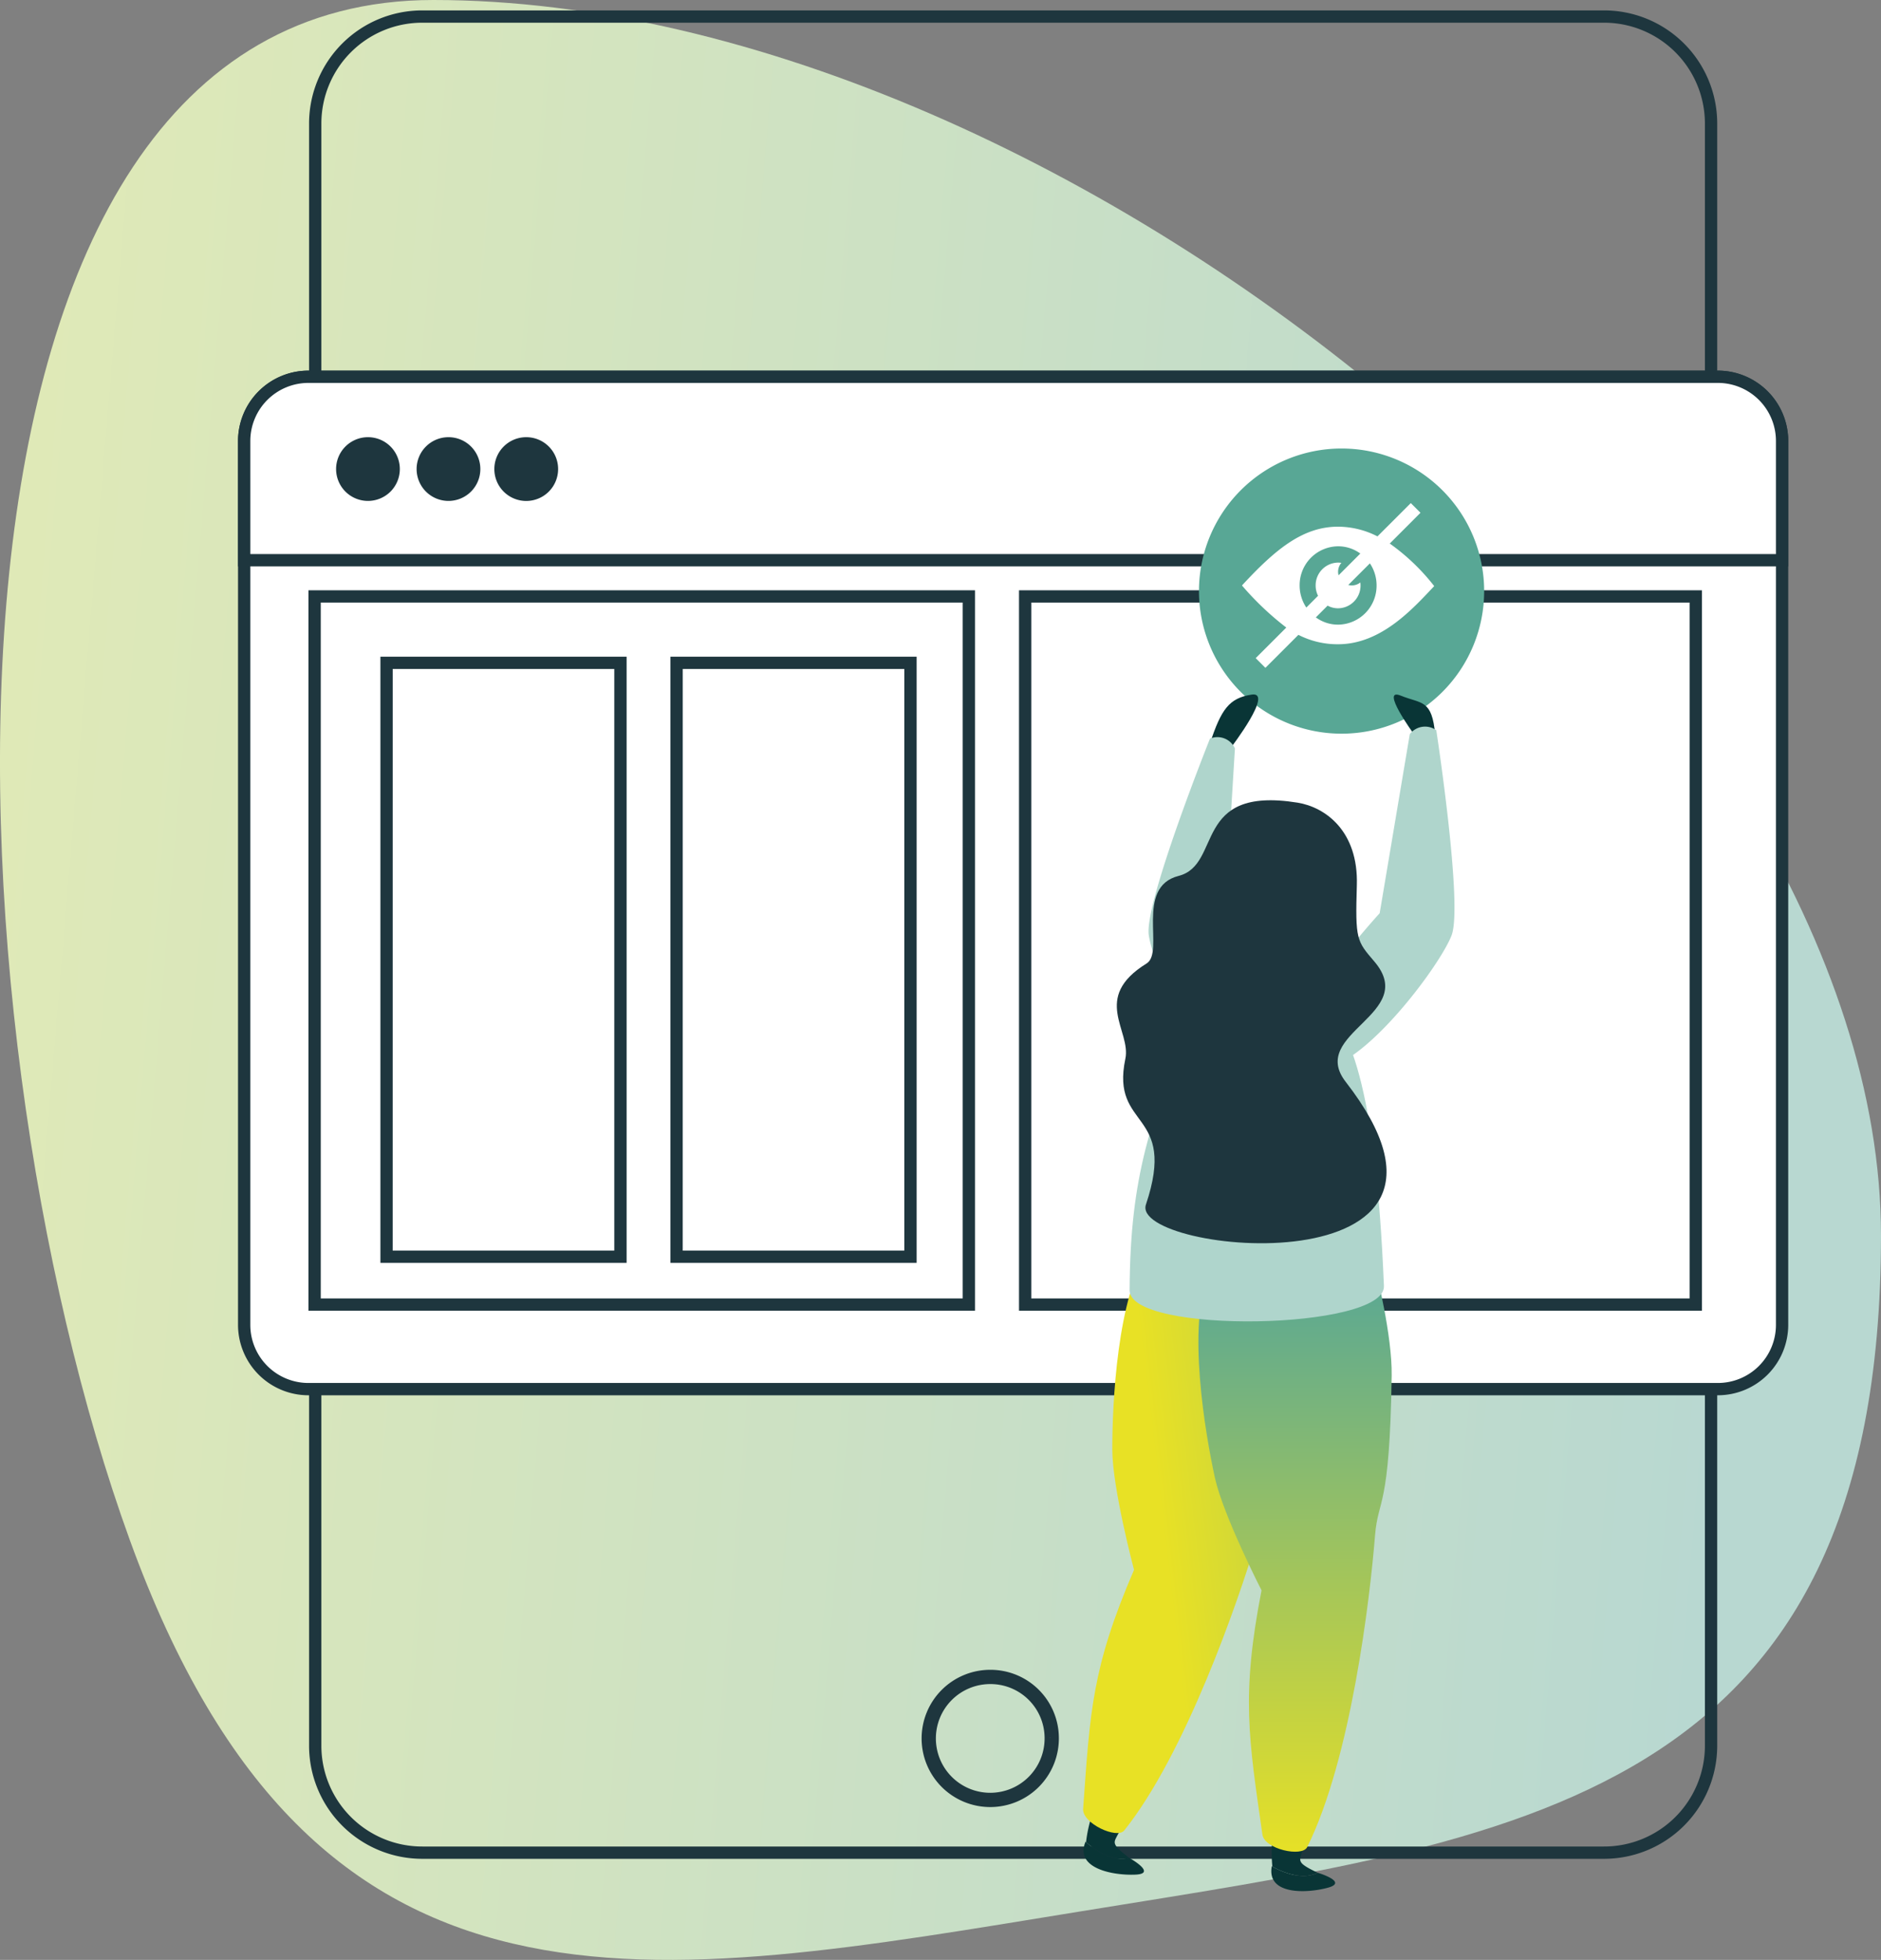
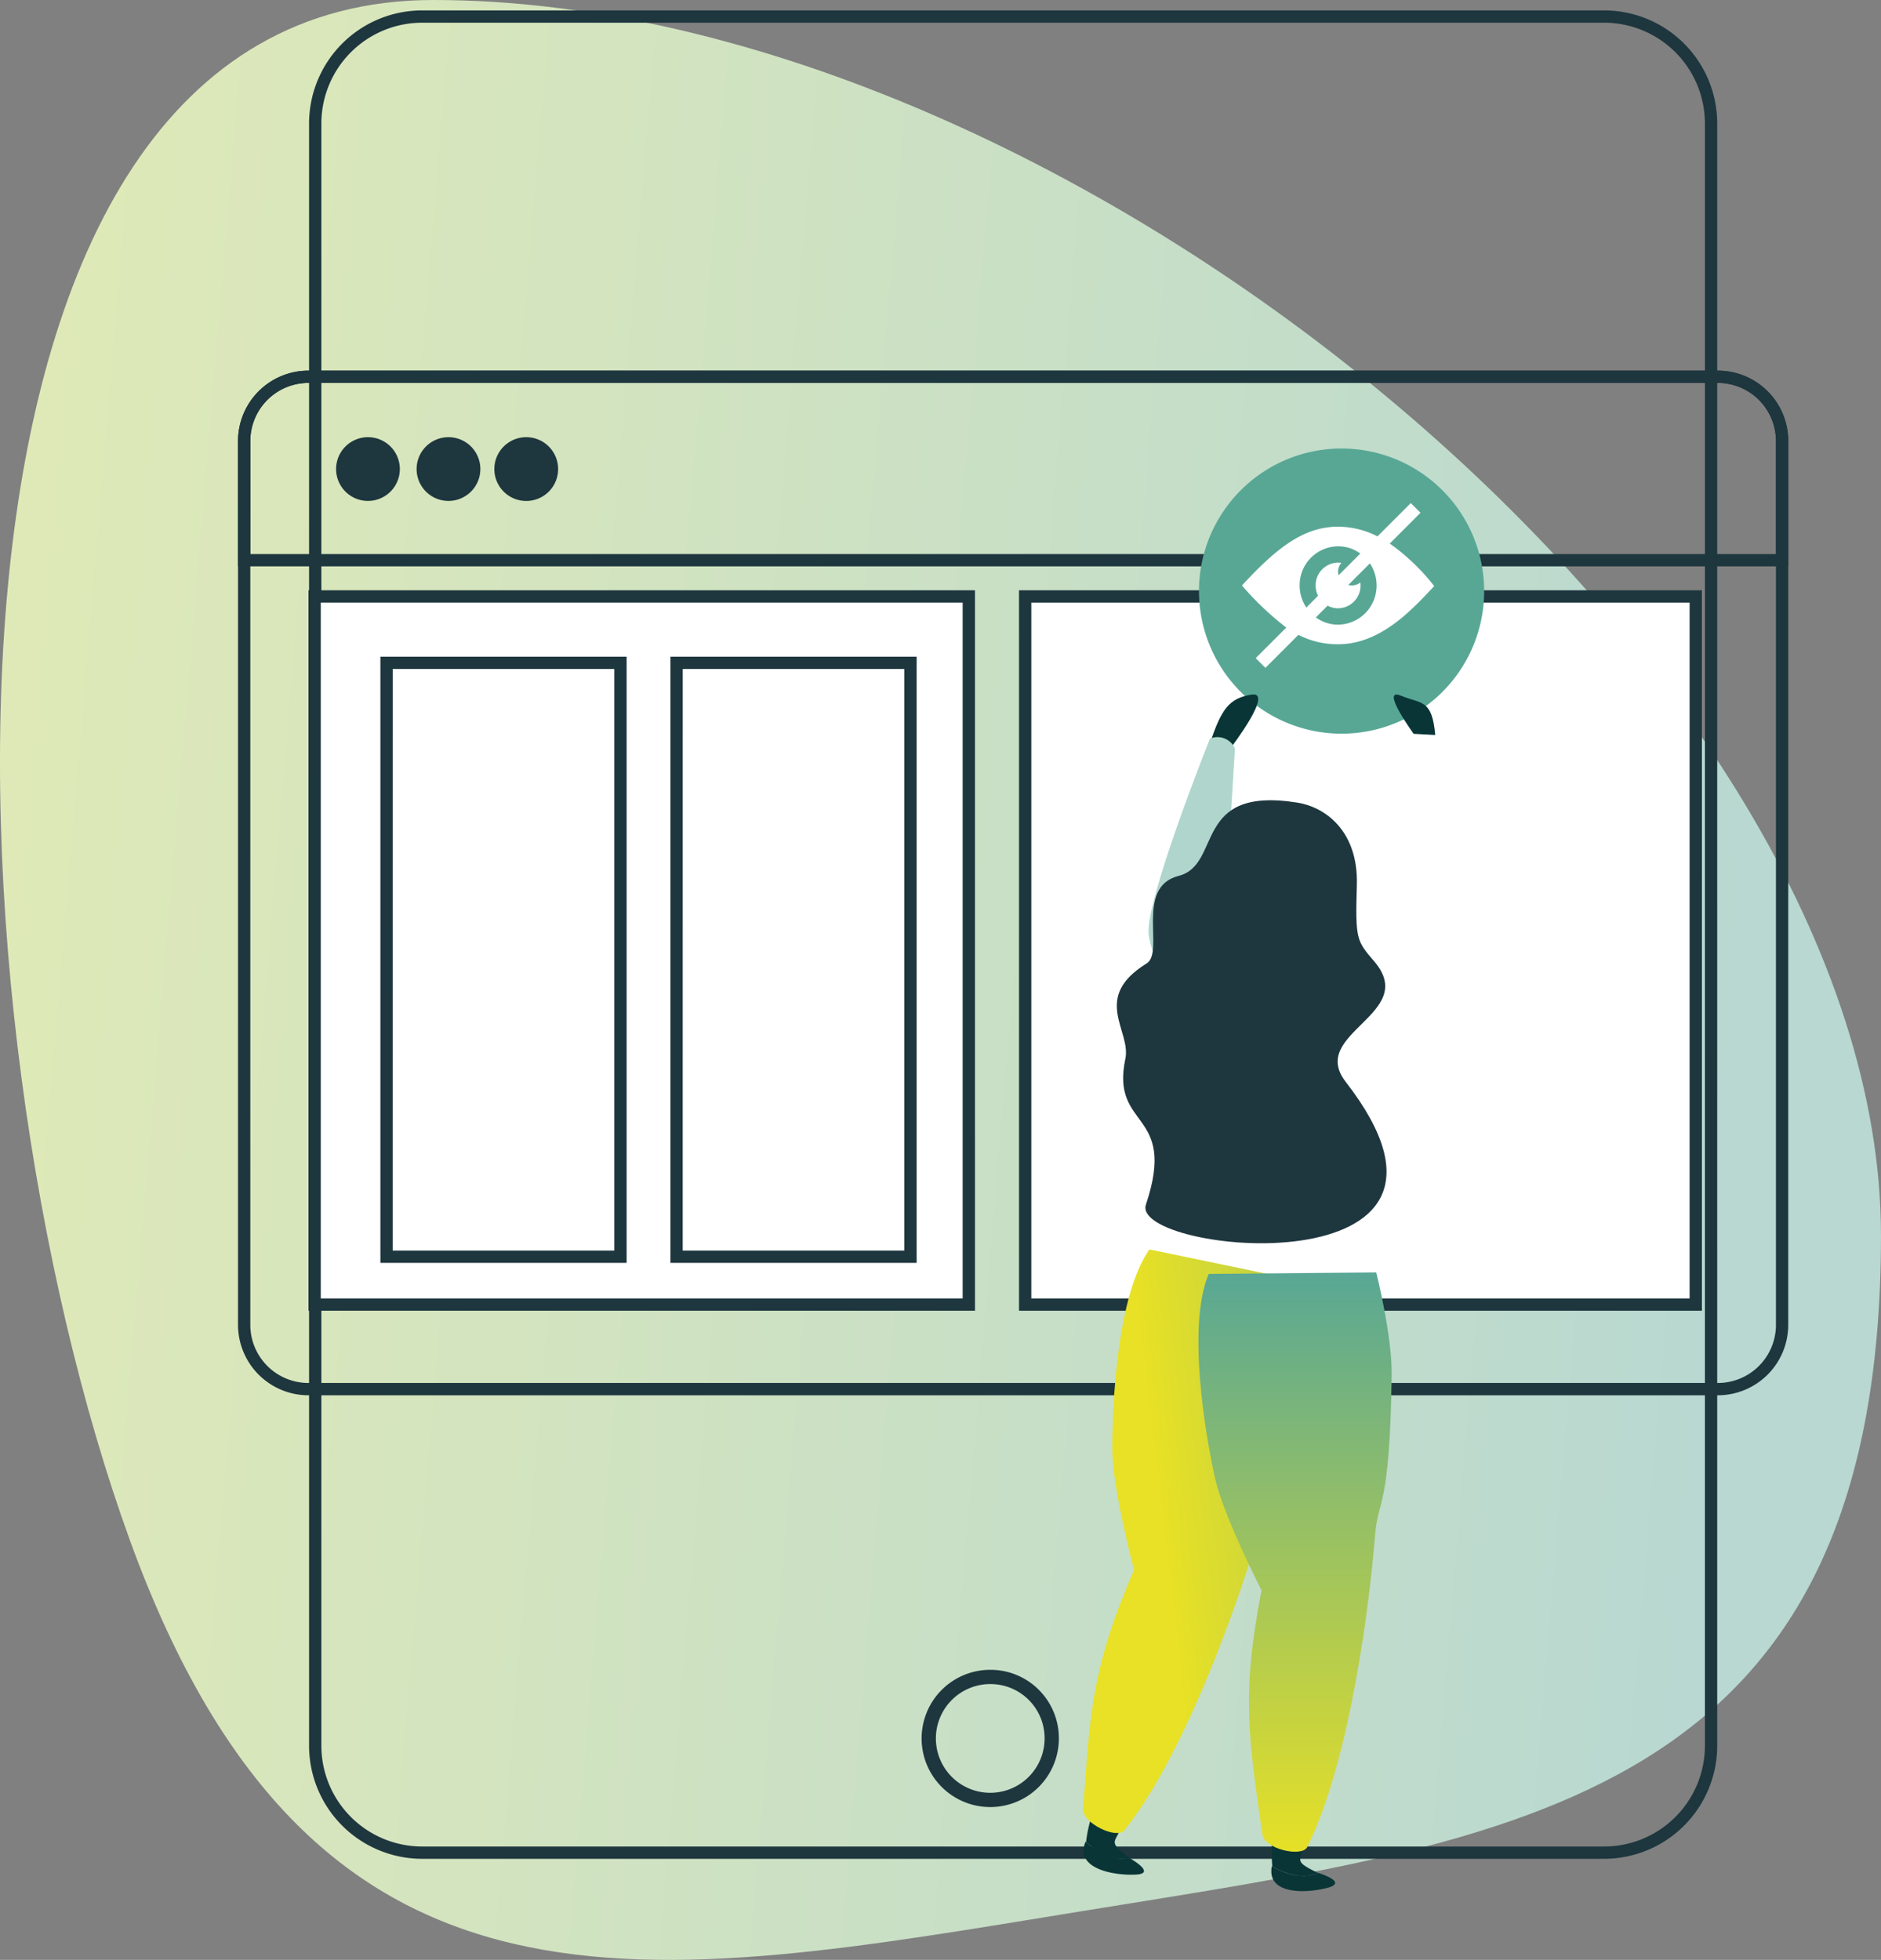
<svg xmlns="http://www.w3.org/2000/svg" xmlns:xlink="http://www.w3.org/1999/xlink" width="263.735" height="274.796" viewBox="0 0 263.735 274.796">
  <rect x="0" y="0" width="263.735" height="274.796" fill="#808080" stroke="none" />
  <defs>
    <linearGradient id="linear-gradient" x1="0.927" y1="0.655" x2="-0.215" y2="0.555" gradientUnits="objectBoundingBox">
      <stop offset="0" stop-color="#b8d8d1" />
      <stop offset="1" stop-color="#eaeeb0" />
    </linearGradient>
    <linearGradient id="linear-gradient-2" x1="2.61" y1="0.379" x2="0.5" y2="1" gradientUnits="objectBoundingBox">
      <stop offset="0" stop-color="#58a795" />
      <stop offset="1" stop-color="#e8e125" />
    </linearGradient>
    <linearGradient id="linear-gradient-3" x1="0.5" y1="0" xlink:href="#linear-gradient-2" />
  </defs>
  <g id="Groupe_185" data-name="Groupe 185" transform="translate(-174.625 -2815.539)">
    <g id="Groupe_134" data-name="Groupe 134" transform="translate(174.625 2815.539)">
      <path id="Tracé_8975" data-name="Tracé 8975" d="M263.734,173.233c0,79.227-50.784,84.787-111.958,94.719-60.7,9.852-107.543,19.689-133.57-52.009C-8.516,142.334-14.375,0,60.76,0c89.866,0,202.974,94,202.974,173.233" transform="translate(0 0)" fill="url(#linear-gradient)" />
    </g>
    <g id="Groupe_133" data-name="Groupe 133" transform="translate(217.96 2816.999)">
      <path id="Tracé_8978" data-name="Tracé 8978" d="M226.847,263.212H61.24a15.867,15.867,0,0,1-15.914-15.783V19.829A15.865,15.865,0,0,1,61.24,4.048H226.847a15.866,15.866,0,0,1,15.914,15.781v227.6a15.868,15.868,0,0,1-15.914,15.783M61.24,5.772A14.14,14.14,0,0,0,47.05,19.829v227.6a14.141,14.141,0,0,0,14.19,14.059H226.847a14.141,14.141,0,0,0,14.19-14.059V19.829a14.14,14.14,0,0,0-14.19-14.057Z" transform="translate(-45.326 -4.048)" fill="#1e363e" />
      <path id="Tracé_8980" data-name="Tracé 8980" d="M112.974,148.152a8.622,8.622,0,1,1-8.619-8.548,8.586,8.586,0,0,1,8.619,8.548" transform="translate(-8.846 94.06)" fill="none" stroke="#1e363e" stroke-width="2" />
    </g>
    <g id="Groupe_130" data-name="Groupe 130" transform="translate(207.999 2867.505)">
-       <rect id="Rectangle_83" data-name="Rectangle 83" width="215.632" height="141.94" rx="9.22" transform="translate(0.861 0.861)" fill="#fff" />
      <path id="Tracé_8982" data-name="Tracé 8982" d="M267.767,177.014H70.132a9.877,9.877,0,0,1-9.863-9.868V43.211a9.872,9.872,0,0,1,9.863-9.863H267.767a9.87,9.87,0,0,1,9.856,9.863V167.145a9.874,9.874,0,0,1-9.856,9.868M70.132,35.072a8.148,8.148,0,0,0-8.14,8.14V167.145a8.15,8.15,0,0,0,8.14,8.145H267.767a8.147,8.147,0,0,0,8.133-8.145V43.211a8.144,8.144,0,0,0-8.133-8.14Z" transform="translate(-60.269 -33.348)" fill="#1e363e" />
-       <path id="Tracé_8983" data-name="Tracé 8983" d="M267.407,33.848H69.77a9,9,0,0,0-9,9V59.57H276.4V42.849a9,9,0,0,0-8.995-9" transform="translate(-59.907 -32.986)" fill="#fff" />
      <path id="Tracé_8984" data-name="Tracé 8984" d="M277.625,60.794H60.269V43.211a9.874,9.874,0,0,1,9.863-9.863H267.769a9.872,9.872,0,0,1,9.856,9.863ZM61.993,59.07H275.9V43.211a8.144,8.144,0,0,0-8.133-8.14H70.132a8.148,8.148,0,0,0-8.14,8.14Z" transform="translate(-60.269 -33.348)" fill="#1e363e" />
      <path id="Tracé_8985" data-name="Tracé 8985" d="M77.182,43.232a4.468,4.468,0,1,1-4.471-4.47,4.465,4.465,0,0,1,4.471,4.47" transform="translate(-54.496 -29.43)" fill="#1e363e" />
      <path id="Tracé_8986" data-name="Tracé 8986" d="M83.731,43.232a4.468,4.468,0,1,1-4.471-4.47,4.465,4.465,0,0,1,4.471,4.47" transform="translate(-49.756 -29.43)" fill="#1e363e" />
      <path id="Tracé_8987" data-name="Tracé 8987" d="M90.06,43.232a4.471,4.471,0,1,1-4.471-4.47,4.465,4.465,0,0,1,4.471,4.47" transform="translate(-45.18 -29.43)" fill="#1e363e" />
      <rect id="Rectangle_84" data-name="Rectangle 84" width="94.027" height="99.291" transform="translate(110.363 31.662)" fill="#fff" />
      <path id="Tracé_8988" data-name="Tracé 8988" d="M219.545,152.23H123.794V51.215h95.751Zm-94.027-1.724h92.3V52.939h-92.3Z" transform="translate(-14.293 -20.417)" fill="#1e363e" />
      <rect id="Rectangle_85" data-name="Rectangle 85" width="91.728" height="99.291" transform="translate(10.741 31.662)" fill="#fff" />
      <path id="Tracé_8989" data-name="Tracé 8989" d="M159.451,152.23H66V51.215h93.451Zm-91.728-1.724h90V52.939h-90Z" transform="translate(-56.122 -20.417)" fill="#1e363e" />
-       <rect id="Rectangle_86" data-name="Rectangle 86" width="32.798" height="83.269" transform="translate(61.488 40.97)" fill="#fff" />
      <path id="Tracé_8992" data-name="Tracé 8992" d="M129.961,141.609H95.441V56.616h34.52Zm-32.8-1.724h31.072V58.34H97.165Z" transform="translate(-34.813 -16.508)" fill="#1e363e" />
      <path id="Tracé_9006" data-name="Tracé 9006" d="M129.961,141.609H95.441V56.616h34.52Zm-32.8-1.724h31.072V58.34H97.165Z" transform="translate(-75.478 -16.508)" fill="#1e363e" />
    </g>
    <g id="Groupe_131" data-name="Groupe 131" transform="translate(342.734 2878.43)">
      <path id="Tracé_8990" data-name="Tracé 8990" d="M114.835,59.681a19.992,19.992,0,1,1-19.989-20,19.99,19.99,0,0,1,19.989,20" transform="translate(-74.851 -39.686)" fill="#58a795" />
      <g id="eye-disabled" transform="translate(6.027 7.646)">
        <path id="Tracé_9005" data-name="Tracé 9005" d="M23.722,11.674,28.029,7.36,26.67,6,22,10.669a12.227,12.227,0,0,0-5.523-1.36C11.55,9.309,7.711,12.45,3,17.552a41.284,41.284,0,0,0,6.215,5.9l-4.29,4.29,1.36,1.36,4.627-4.627a12.006,12.006,0,0,0,5.565,1.318c6.011,0,10.433-4.922,13.477-8.153A29.678,29.678,0,0,0,23.722,11.674ZM11.086,17.552a5.447,5.447,0,0,1,5.391-5.493,5.25,5.25,0,0,1,3.117,1.017l-3.05,3.05a1.923,1.923,0,0,1,.391-1.745,2.871,2.871,0,0,0-.457-.036,3.182,3.182,0,0,0-3.147,3.207A3.228,3.228,0,0,0,13.668,19l-1.643,1.649A5.564,5.564,0,0,1,11.086,17.552Zm5.391,5.493a5.25,5.25,0,0,1-3.117-1.017l1.649-1.649a3.041,3.041,0,0,0,1.468.373,3.182,3.182,0,0,0,3.147-3.207c0-.138-.012-.277-.024-.415a1.921,1.921,0,0,1-1.191.415,1.96,1.96,0,0,1-.5-.066l3.026-3.026a5.534,5.534,0,0,1,.939,3.093A5.457,5.457,0,0,1,16.477,23.045Z" transform="translate(-3 -6)" fill="#fff" />
      </g>
    </g>
    <g id="Groupe_132" data-name="Groupe 132" transform="translate(326.489 2912.902)">
      <path id="Tracé_8993" data-name="Tracé 8993" d="M73.958,156.986c-2.206-1.7-2.191-2.032-1.822-2.782a16.879,16.879,0,0,1,1.165-1.948l-4.413-1.634a19.482,19.482,0,0,0-.958,4.173c.369.324,3.291,2.929,6.028,2.191" transform="translate(-67.52 6.131)" fill="#093536" />
      <path id="Tracé_8994" data-name="Tracé 8994" d="M68.075,153.072a.723.723,0,0,0-.067-.071c-1.579,3.794,3.925,4.768,7.017,4.623s-.922-2.362-.922-2.362c-2.737.738-5.659-1.867-6.028-2.191" transform="translate(-67.666 7.853)" fill="#093536" />
      <path id="Tracé_8995" data-name="Tracé 8995" d="M99.983,109.6s.333,9.112-.945,14.6c-4.28,18.417-5.482,16.307-7.024,21.374-2.6,8.626-9.939,29.923-18.556,40.722-1.019,1.262-5.911-1-5.763-3.029.974-13.6,1.195-19.716,7.135-33.513,0,0-3.032-11.406-3.048-16.844-.007-6.412.686-21.7,5.209-28.082Z" transform="translate(-67.692 -27.009)" fill="url(#linear-gradient-2)" />
      <path id="Tracé_8996" data-name="Tracé 8996" d="M89.487,157.692c-2.524-1.191-2.582-1.527-2.384-2.336a16.355,16.355,0,0,1,.738-2.146l-4.663-.665a19.543,19.543,0,0,0-.052,4.28c.429.248,3.83,2.17,6.361.867" transform="translate(-56.592 7.523)" fill="#093536" />
      <path id="Tracé_8997" data-name="Tracé 8997" d="M83.15,155.048a.581.581,0,0,0-.081-.048c-.746,4.044,4.847,3.822,7.836,3.022s-1.395-2.106-1.395-2.106c-2.53,1.3-5.933-.621-6.361-.867" transform="translate(-56.613 9.3)" fill="#093536" />
      <path id="Tracé_8998" data-name="Tracé 8998" d="M80.986,67.1s6.035-7.881,2.87-7.39-4.265,2.055-5.85,6.862Z" transform="translate(-60.227 -59.684)" fill="#093536" />
      <path id="Tracé_8999" data-name="Tracé 8999" d="M90.753,108.009c.126,1.731-1.239,6.519-4.782,4.958C80.351,110.494,73.687,95.377,73.045,90.9s8.581-27.533,8.581-27.533a2.688,2.688,0,0,1,3.5,1.372l-1.55,25.418s6.736,11.887,7.179,17.849" transform="translate(-63.841 -57.164)" fill="#afd5cc" />
      <path id="Tracé_9000" data-name="Tracé 9000" d="M102,106.7s2.251,8.843,2.168,14.469c-.279,18.911-1.9,17.1-2.331,22.383-.715,8.979-3.38,31.346-9.512,43.726-.729,1.455-5.99.278-6.278-1.744-1.925-13.487-3-19.508-.126-34.258,0,0-5.378-10.5-6.545-15.815-1.365-6.257-3.932-21.357-.855-28.55Z" transform="translate(-60.905 -25.658)" fill="url(#linear-gradient-3)" />
-       <path id="Tracé_9001" data-name="Tracé 9001" d="M97.718,85.677c4.539,3.656,8.25,12.351,9.415,40.541.25,6.193-35.682,6.805-35.659.6.081-16.52,3.054-23.243,8.153-38.01,1.372-4.015,9.119-10.4,18.091-3.132" transform="translate(-64.956 -43.269)" fill="#afd5cc" />
      <path id="Tracé_9002" data-name="Tracé 9002" d="M95.75,65.2s-4.782-6.555-1.822-5.357,4.39.476,4.847,5.523Z" transform="translate(-49.404 -59.675)" fill="#093536" />
-       <path id="Tracé_9003" data-name="Tracé 9003" d="M85.51,104.255c-.524,1.646-.272,6.633,3.527,5.9,6.035-1.136,15.938-14.362,17.568-18.566s-2.141-28.766-2.141-28.766a2.688,2.688,0,0,0-3.718.553l-4.22,25.1S87.273,98.544,85.51,104.255" transform="translate(-54.945 -57.797)" fill="#afd5cc" />
      <path id="Tracé_9004" data-name="Tracé 9004" d="M95.772,68.63c3.851.621,8.545,3.937,8.315,11.58s-.029,7.791,2.436,10.673c6.352,7.412-9.334,10.024-4,16.889C125.4,137.259,72.2,131.892,74.515,124.979c4.465-13.323-4.989-10.434-2.886-20.428.85-3.958-4.809-8.555,2.982-13.376,2.575-1.586-1.7-10.7,4.485-12.275s1.831-12.657,16.676-10.27" transform="translate(-65.708 -53.453)" fill="#1e363e" />
    </g>
  </g>
</svg>